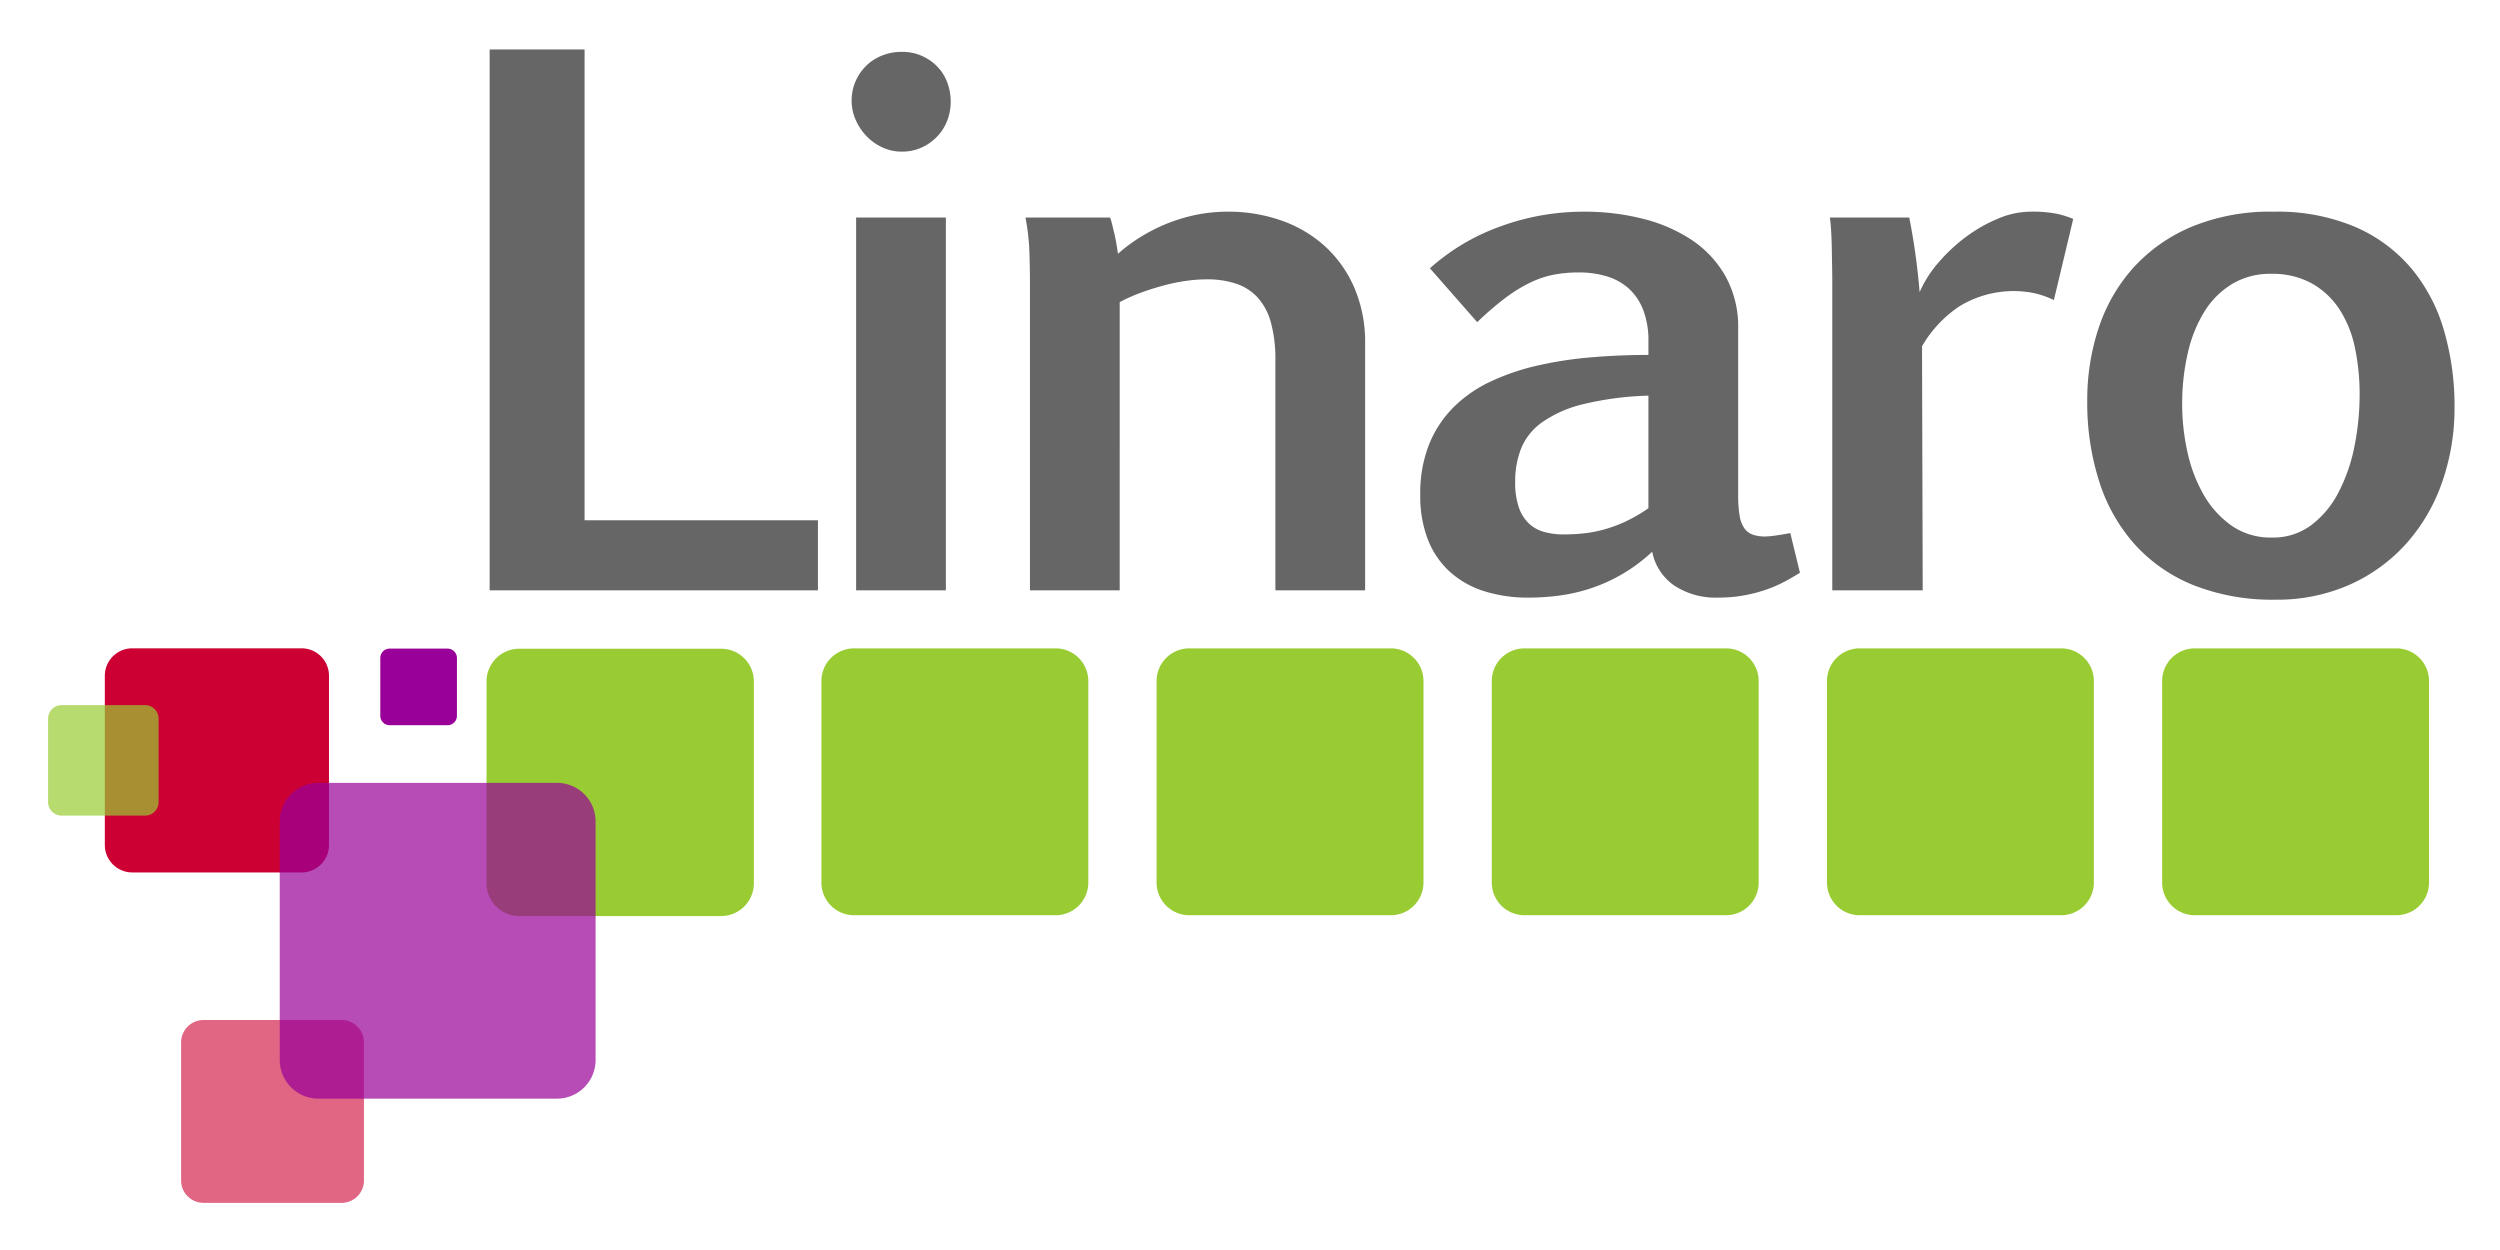
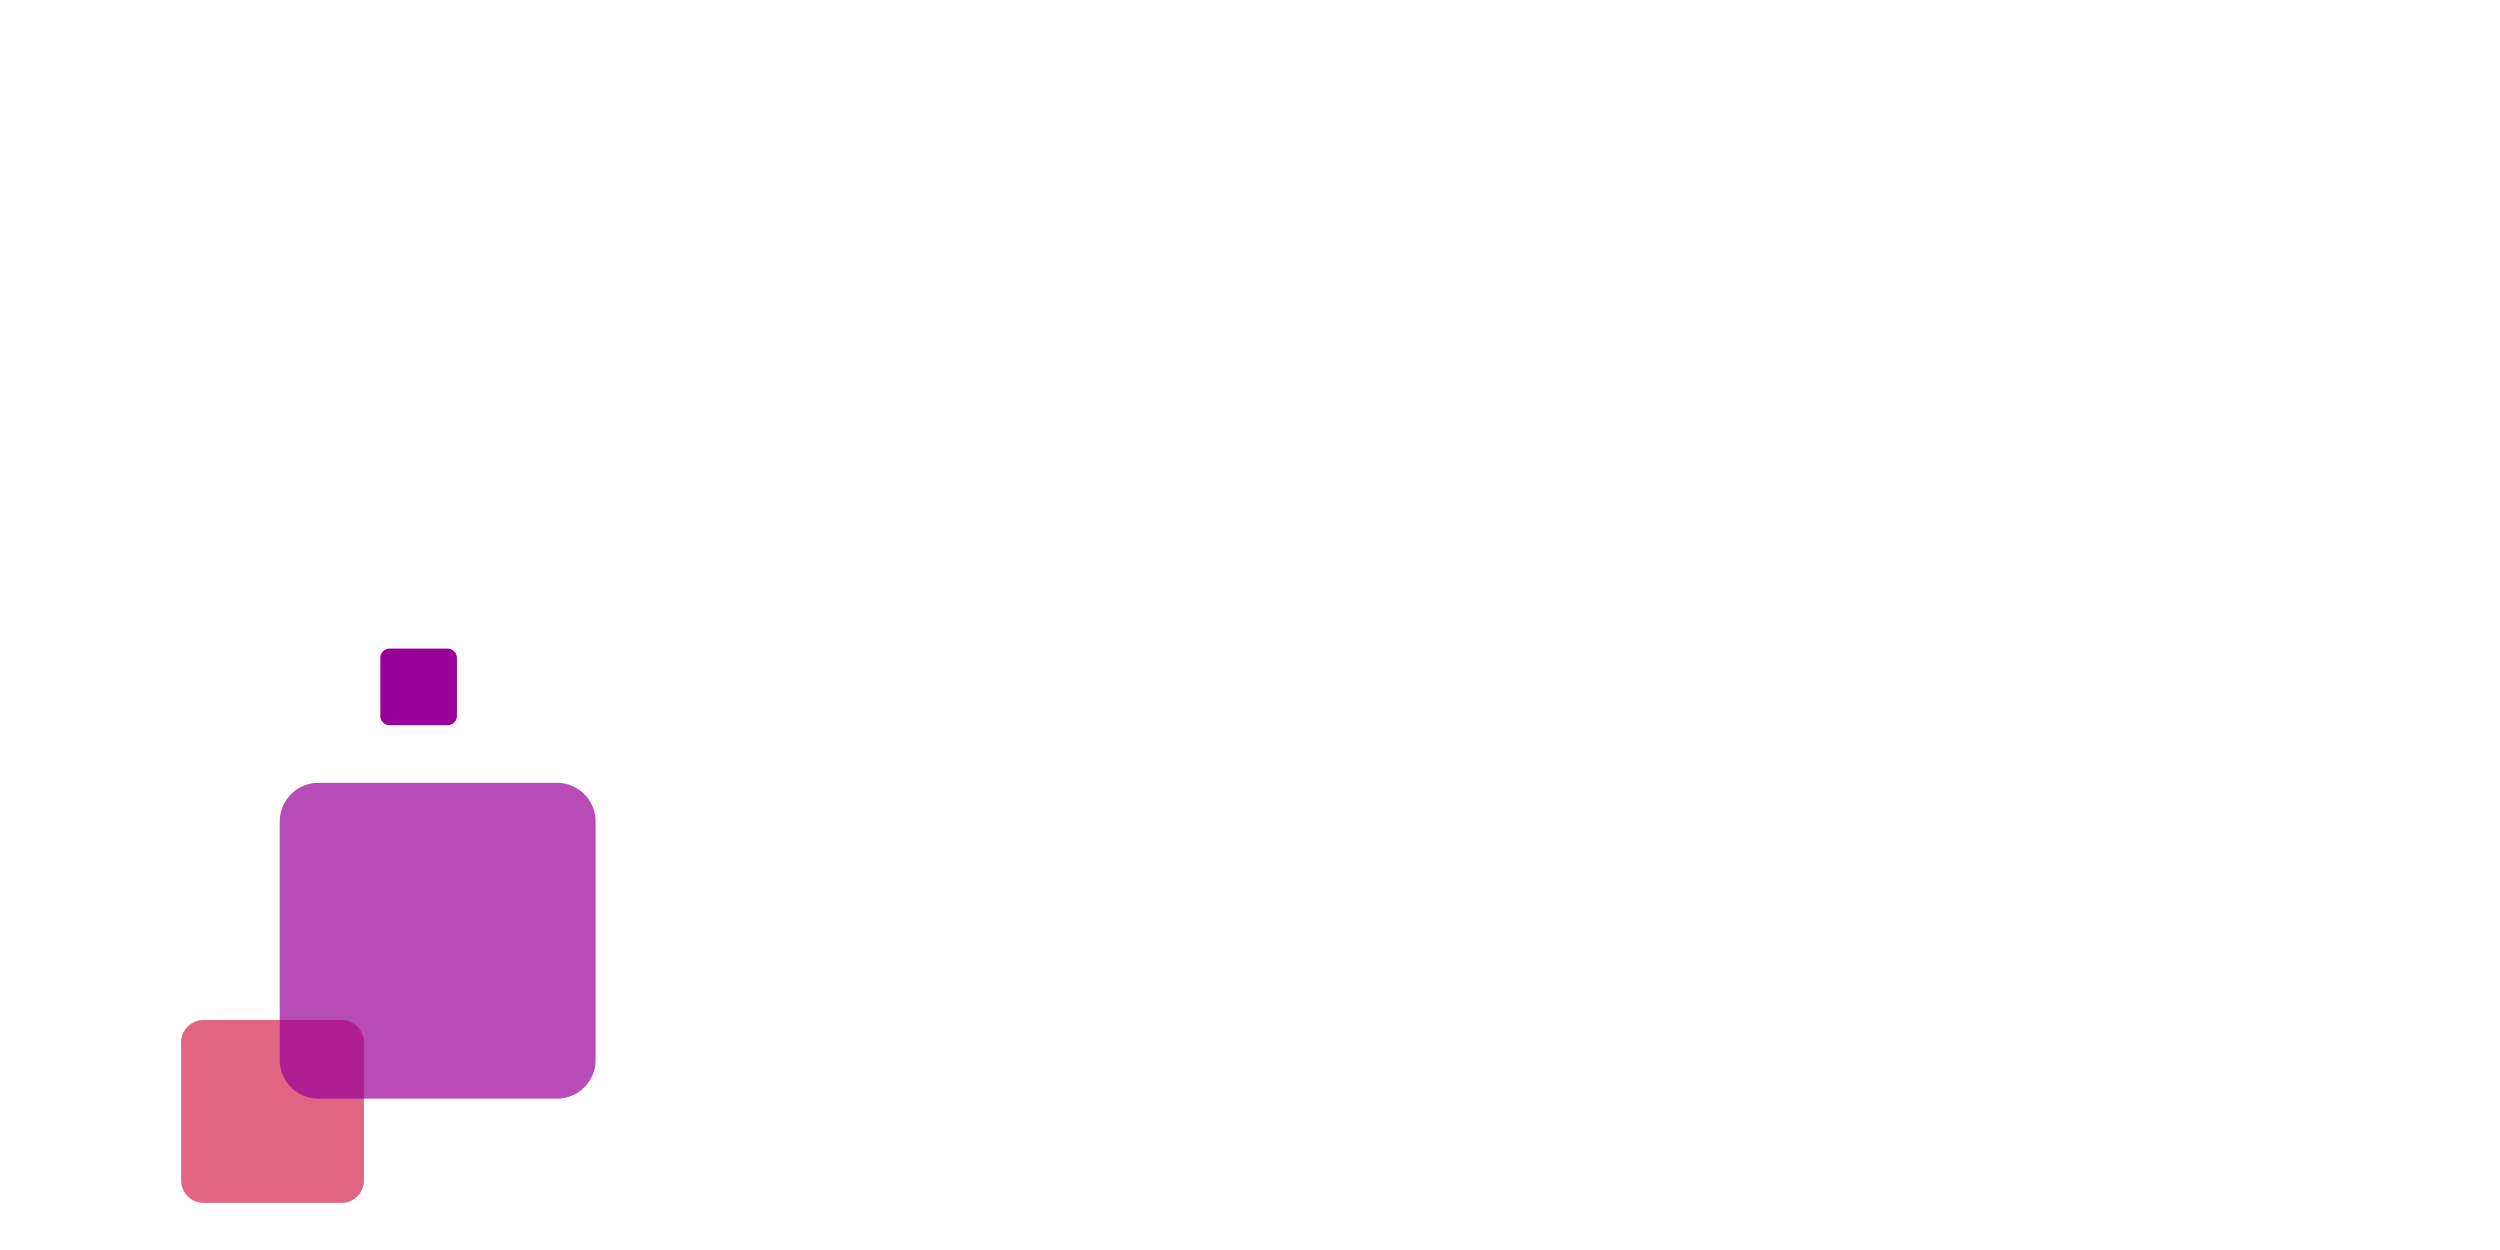
<svg xmlns="http://www.w3.org/2000/svg" role="img" viewBox="0.81 0.31 477.88 238.88">
  <title>Linaro logo</title>
-   <path fill="none" d="M295.554 81.054a11.507 11.507 0 0 0-3.993 5.015 17.198 17.198 0 0 0-1.122 6.305 14.954 14.954 0 0 0 .66 4.814 7.784 7.784 0 0 0 1.88 3.104 6.891 6.891 0 0 0 2.936 1.682 13.623 13.623 0 0 0 3.762.493 37.573 37.573 0 0 0 3.795-.195 24.268 24.268 0 0 0 3.99-.763 25.784 25.784 0 0 0 4.158-1.549 29.248 29.248 0 0 0 4.289-2.507V75.942a59.562 59.562 0 0 0-12.57 1.652 22.927 22.927 0 0 0-7.785 3.46zM448.027 59.48a15.28 15.28 0 0 0-5.278-4.98 15.594 15.594 0 0 0-7.852-1.848 14.062 14.062 0 0 0-7.359 1.911 15.94 15.94 0 0 0-5.31 5.245 25.835 25.835 0 0 0-3.2 7.918 42.831 42.831 0 0 0-1.09 9.931 42.146 42.146 0 0 0 .959 8.842 28.7 28.7 0 0 0 3.035 8.182 18.387 18.387 0 0 0 5.342 6.037 13.055 13.055 0 0 0 7.82 2.346 12.182 12.182 0 0 0 7.523-2.376 18.355 18.355 0 0 0 5.212-6.27 32.751 32.751 0 0 0 3.036-8.774 50.05 50.05 0 0 0 .99-9.966 42.786 42.786 0 0 0-.89-8.876 21.486 21.486 0 0 0-2.938-7.322z" />
-   <path fill="#666" d="M157.159 99.764h-44.605V9.763H94.406v103.394h62.753V99.764zm9.248-73.476a10.028 10.028 0 0 0 3.035 2.18 8.582 8.582 0 0 0 3.727.826 9.034 9.034 0 0 0 3.827-.792 9.598 9.598 0 0 0 2.97-2.111 9.112 9.112 0 0 0 1.913-3.036 10.087 10.087 0 0 0 .66-3.631 10.323 10.323 0 0 0-.66-3.66 8.693 8.693 0 0 0-1.914-3.036 9.258 9.258 0 0 0-6.796-2.806 9.965 9.965 0 0 0-3.727.694 9.01 9.01 0 0 0-3.035 1.946 9.392 9.392 0 0 0-2.048 2.971 9.224 9.224 0 0 0-.758 3.759 8.987 8.987 0 0 0 .758 3.597 10.507 10.507 0 0 0 2.048 3.099zm-1.948 15.606h17.156v71.262h-17.156zm63.054 12.107a28.875 28.875 0 0 1 3.959-.293 17.57 17.57 0 0 1 5.608.821 9.844 9.844 0 0 1 4.123 2.64 11.664 11.664 0 0 1 2.542 4.784 26.476 26.476 0 0 1 .857 7.258v43.946h17.156V65.98a26.353 26.353 0 0 0-2.046-10.626 23.127 23.127 0 0 0-5.576-7.918 24.243 24.243 0 0 0-8.314-4.946 30.367 30.367 0 0 0-10.325-1.716 29.728 29.728 0 0 0-6.467.69 32.661 32.661 0 0 0-5.775 1.847 33.69 33.69 0 0 0-4.914 2.61 28.886 28.886 0 0 0-3.827 2.903l-.296-1.882q-.169-1.026-.396-1.98c-.156-.635-.298-1.23-.43-1.783a8.469 8.469 0 0 0-.396-1.286H196.83a43.065 43.065 0 0 1 .76 6.765q.095 3.336.098 5.445v59.053h17.156V58.063a31.51 31.51 0 0 1 3.993-1.784q2.14-.792 4.355-1.384a36.38 36.38 0 0 1 4.32-.894zm112.744 48.667a17.624 17.624 0 0 1-1.98.195 7.09 7.09 0 0 1-2.441-.361 3.313 3.313 0 0 1-1.616-1.257 5.896 5.896 0 0 1-.892-2.439 23.58 23.58 0 0 1-.264-3.861V63.141a19.892 19.892 0 0 0-2.441-10.064 20.427 20.427 0 0 0-6.532-6.96 30.044 30.044 0 0 0-9.37-4.022 45.266 45.266 0 0 0-11.02-1.32 46.145 46.145 0 0 0-16.231 2.869 40.73 40.73 0 0 0-13.329 7.952l9.04 10.294a59.14 59.14 0 0 1 5.41-4.653 28.78 28.78 0 0 1 4.72-2.904 18.511 18.511 0 0 1 4.518-1.52 25.482 25.482 0 0 1 4.75-.425 18.26 18.26 0 0 1 5.412.758 11.07 11.07 0 0 1 4.19 2.341 10.743 10.743 0 0 1 2.738 4.09 16.361 16.361 0 0 1 .99 6.008v2.57q-5.609 0-11.02.465a73.072 73.072 0 0 0-10.259 1.584 43.757 43.757 0 0 0-8.942 3.064 25.234 25.234 0 0 0-7.06 4.917 21.316 21.316 0 0 0-4.653 7.092 25.363 25.363 0 0 0-1.681 9.605 23.098 23.098 0 0 0 1.451 8.543 16.317 16.317 0 0 0 4.157 6.134 17.663 17.663 0 0 0 6.532 3.73 27.698 27.698 0 0 0 8.644 1.256 44.678 44.678 0 0 0 5.839-.396 32.957 32.957 0 0 0 6.006-1.388 31.704 31.704 0 0 0 11.711-6.994 10.176 10.176 0 0 0 4.258 6.5 14.352 14.352 0 0 0 8.28 2.278 27.577 27.577 0 0 0 4.848-.396 28.82 28.82 0 0 0 4.091-1.027 23.919 23.919 0 0 0 3.531-1.48q1.65-.858 3.234-1.848l-1.848-7.59q-1.32.264-2.771.464zm-24.348-5.215a29.248 29.248 0 0 1-4.29 2.507 25.784 25.784 0 0 1-4.156 1.55 24.268 24.268 0 0 1-3.991.762 37.573 37.573 0 0 1-3.795.195 13.623 13.623 0 0 1-3.762-.493 6.891 6.891 0 0 1-2.937-1.682 7.784 7.784 0 0 1-1.88-3.103 14.954 14.954 0 0 1-.659-4.815 17.198 17.198 0 0 1 1.122-6.305 11.507 11.507 0 0 1 3.993-5.015 22.927 22.927 0 0 1 7.786-3.46 59.562 59.562 0 0 1 12.569-1.652zm35.047-49.884q.029 1.781.063 3.5c.022 1.143.034 2.086.034 2.834v59.254h17.288l-.132-46.648a22.763 22.763 0 0 1 7.16-7.654 19.87 19.87 0 0 1 14.121-2.542 17.556 17.556 0 0 1 3.925 1.354l3.695-15.509a19.562 19.562 0 0 0-2.837-.923 23.327 23.327 0 0 0-5.41-.46 15.991 15.991 0 0 0-6.103 1.32 28.647 28.647 0 0 0-6.105 3.46 32.003 32.003 0 0 0-5.279 4.917 22.423 22.423 0 0 0-3.629 5.675 126.224 126.224 0 0 0-1.98-14.253h-15.175c.088.528.163 1.31.232 2.342q.095 1.554.132 3.333zm117.033 15.934a32.716 32.716 0 0 0-6.237-11.877 29.274 29.274 0 0 0-10.755-7.948 38.139 38.139 0 0 0-15.572-2.903 39.316 39.316 0 0 0-15.736 2.903 31.38 31.38 0 0 0-11.12 7.85 32.41 32.41 0 0 0-6.598 11.481 43.534 43.534 0 0 0-2.178 13.857 49.277 49.277 0 0 0 2.344 15.67 32.936 32.936 0 0 0 6.894 12.009 30.397 30.397 0 0 0 11.249 7.688 40.902 40.902 0 0 0 15.409 2.708 34.225 34.225 0 0 0 14.352-2.904 32.12 32.12 0 0 0 10.821-7.918 34.685 34.685 0 0 0 6.794-11.715A42.932 42.932 0 0 0 470 78.122a51.603 51.603 0 0 0-2.011-14.62zm-17.124 22.141a32.751 32.751 0 0 1-3.036 8.773 18.355 18.355 0 0 1-5.212 6.271 12.182 12.182 0 0 1-7.522 2.376 13.055 13.055 0 0 1-7.82-2.346 18.387 18.387 0 0 1-5.343-6.037 28.7 28.7 0 0 1-3.035-8.182 42.146 42.146 0 0 1-.958-8.842 42.831 42.831 0 0 1 1.09-9.931 25.835 25.835 0 0 1 3.199-7.918 15.94 15.94 0 0 1 5.31-5.245 14.062 14.062 0 0 1 7.359-1.91 15.594 15.594 0 0 1 7.852 1.847 15.28 15.28 0 0 1 5.278 4.98 21.486 21.486 0 0 1 2.938 7.322 42.786 42.786 0 0 1 .89 8.876 50.05 50.05 0 0 1-.99 9.966z" />
-   <path fill="#9c3" d="M202.594 124.247h-38.52a6.245 6.245 0 0 0-6.25 6.245v38.52a6.246 6.246 0 0 0 6.25 6.246h38.52a6.245 6.245 0 0 0 6.247-6.246v-38.52a6.244 6.244 0 0 0-6.247-6.245zm64.067 0h-38.515a6.248 6.248 0 0 0-6.251 6.245v38.52a6.25 6.25 0 0 0 6.25 6.246h38.516a6.25 6.25 0 0 0 6.251-6.246v-38.52a6.248 6.248 0 0 0-6.251-6.245zm64.076 0h-38.52a6.248 6.248 0 0 0-6.25 6.245v38.52a6.25 6.25 0 0 0 6.25 6.246h38.52a6.245 6.245 0 0 0 6.247-6.246v-38.52a6.244 6.244 0 0 0-6.247-6.245zm64.067 0H356.29a6.245 6.245 0 0 0-6.251 6.245v38.52a6.246 6.246 0 0 0 6.251 6.246h38.515a6.25 6.25 0 0 0 6.251-6.246v-38.52a6.248 6.248 0 0 0-6.25-6.245zm64.072 0H420.36a6.245 6.245 0 0 0-6.252 6.245v38.52a6.246 6.246 0 0 0 6.252 6.246h38.515a6.25 6.25 0 0 0 6.25-6.246v-38.52a6.248 6.248 0 0 0-6.25-6.245zm-320.221.069H100.07a6.259 6.259 0 0 0-6.261 6.256v38.584a6.26 6.26 0 0 0 6.261 6.257h38.585a6.256 6.256 0 0 0 6.257-6.257v-38.584a6.255 6.255 0 0 0-6.257-6.256z" />
-   <path fill="#c03" d="M58.449 124.236H26.098a5.248 5.248 0 0 0-5.25 5.246v32.35a5.249 5.249 0 0 0 5.25 5.247h32.35a5.245 5.245 0 0 0 5.247-5.246v-32.351a5.244 5.244 0 0 0-5.246-5.246z" />
  <path fill="#c03" d="M66.101 195.29h-26.39a4.28 4.28 0 0 0-4.282 4.278v26.39a4.281 4.281 0 0 0 4.283 4.28h26.39a4.279 4.279 0 0 0 4.279-4.28v-26.39a4.278 4.278 0 0 0-4.28-4.278z" opacity=".6" />
-   <path fill="#909" d="M75.3 124.293h11.058a1.795 1.795 0 0 1 1.795 1.795v11.057a1.793 1.793 0 0 1-1.793 1.793H75.3a1.793 1.793 0 0 1-1.794-1.793v-11.059a1.793 1.793 0 0 1 1.793-1.793z" />
+   <path fill="#909" d="M75.3 124.293h11.058a1.795 1.795 0 0 1 1.795 1.795v11.057a1.793 1.793 0 0 1-1.793 1.793H75.3a1.793 1.793 0 0 1-1.794-1.793v-11.059a1.793 1.793 0 0 1 1.793-1.793" />
  <path fill="#909" d="M107.27 149.951H61.682a7.395 7.395 0 0 0-7.398 7.391v45.587a7.396 7.396 0 0 0 7.398 7.392h45.586a7.391 7.391 0 0 0 7.393-7.392v-45.587a7.39 7.39 0 0 0-7.393-7.39z" opacity=".7" />
-   <path fill="#9c3" d="M12.586 135.094h15.952a2.586 2.586 0 0 1 2.585 2.586v15.947a2.588 2.588 0 0 1-2.588 2.588H12.586A2.586 2.586 0 0 1 10 153.63v-15.95a2.586 2.586 0 0 1 2.586-2.586z" opacity=".7" />
</svg>